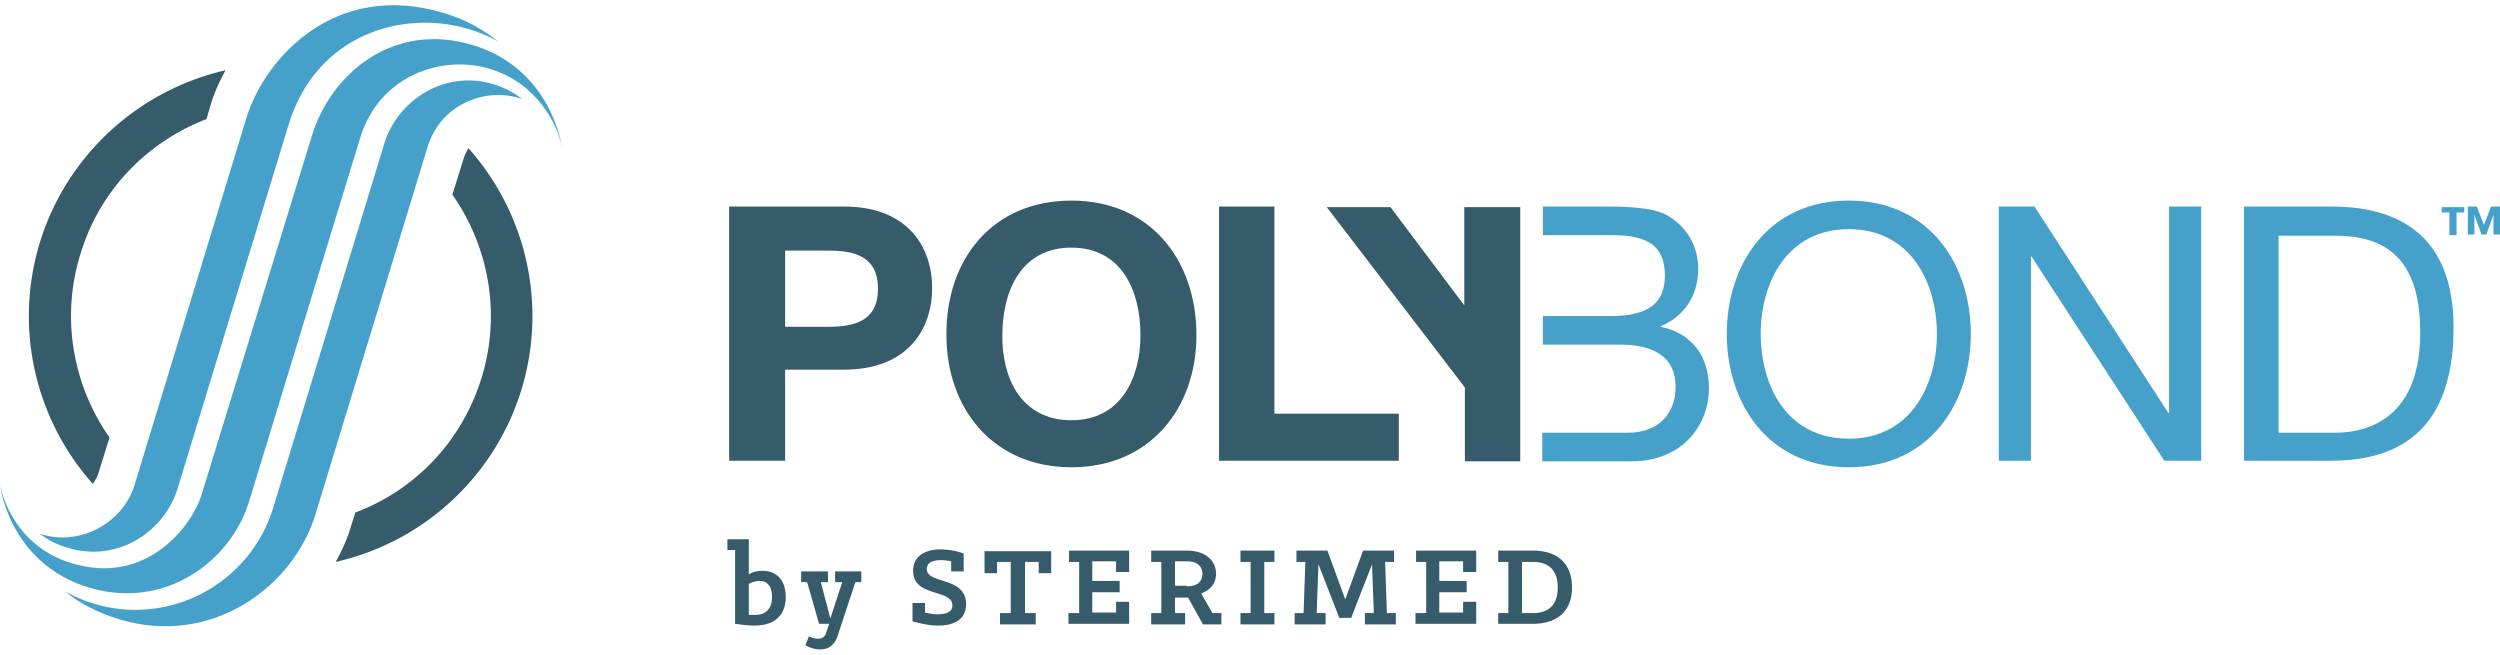
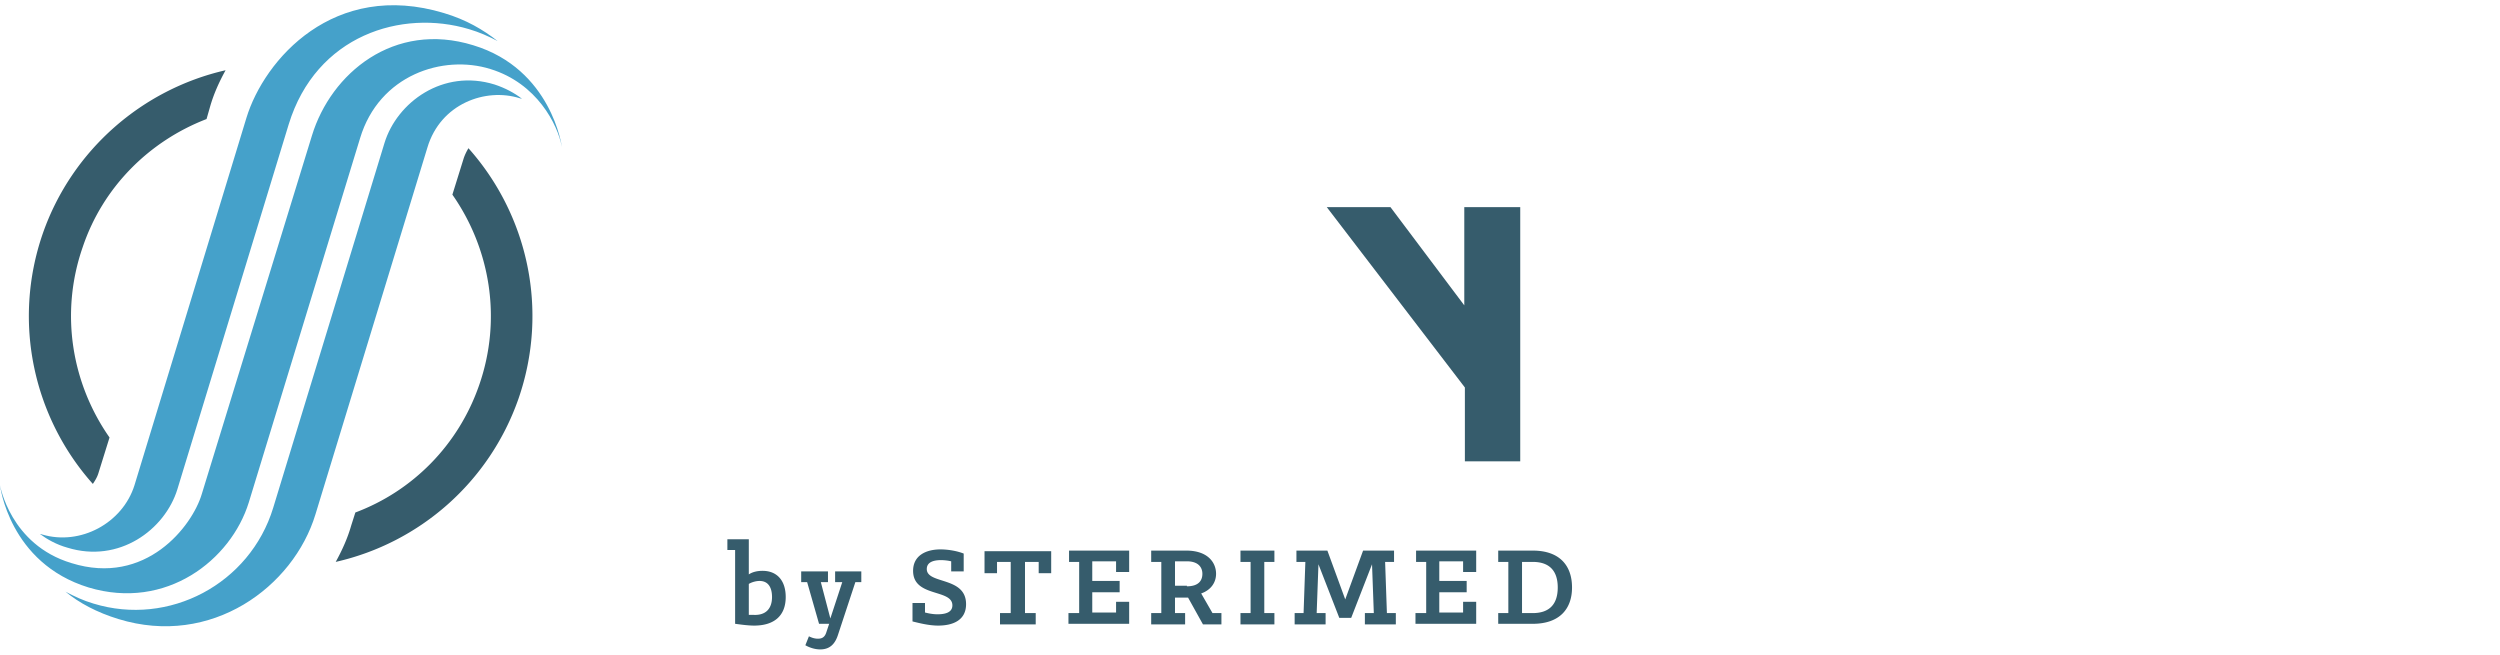
<svg xmlns="http://www.w3.org/2000/svg" viewBox="0 0 420 110">
  <path d="M123.5 104.8V92.4h-1.3v-1.8h3.6v5.9c.6-.4 1.4-.6 2.3-.6 2.5 0 3.9 1.7 3.9 4.4 0 3.2-2 4.8-5.3 4.8-1.1 0-2.4-.2-3.2-.3zm6.2-4.5c0-1.4-.5-2.7-2.1-2.7-.6 0-1.3.2-1.8.5v5.2h.8c2 .1 3.1-1 3.1-3zm5.6 8.1l.6-1.5c.4.2.9.4 1.5.4.5 0 1.1-.1 1.4-1l.5-1.5h-1.7l-2-7h-1V96h4.5v1.8h-1.2l1.6 6.1 2-6.1h-1.2V96h4.4v1.8h-1l-2.9 8.8c-.5 1.6-1.4 2.5-3 2.5-.9 0-1.8-.3-2.5-.7zm18-4v-3.1h2.1v1.6c.4.1 1.2.3 2.1.3 1.3 0 2.5-.3 2.5-1.5 0-2.8-6.6-1.3-6.6-5.8 0-2.6 2.2-3.6 4.6-3.6 1.4 0 2.9.3 3.9.7v3h-2.1v-1.7a7.93 7.93 0 0 0-1.7-.2c-1.2 0-2.4.3-2.4 1.5 0 2.6 6.6 1.2 6.6 5.9 0 2.7-2.2 3.6-4.7 3.6-1.5 0-3.1-.4-4.3-.7zM168 103h1.8v-8.6h-2.3v1.9h-2.1v-3.7h11.2v3.7h-2.1v-1.9h-2.3v8.6h1.8v1.9h-6V103zm11.6 0h1.7v-8.6h-1.7v-1.9h10.1v3.6h-2.2v-1.8h-4v3.3h4.6v1.9h-4.6v3.4h4v-1.8h2.2v3.7h-10.2V103zm13.8 0h1.7v-8.6h-1.7v-1.9h5.9c3.6 0 5 2 5 3.9 0 1.4-.8 2.7-2.5 3.3l1.9 3.3h1.5v1.9h-3.1l-2.5-4.5h-2.2v2.6h1.7v1.9h-5.7V103zm6-4.5c2 0 2.6-1 2.6-2.1s-.7-2.1-2.6-2.1h-2v4.1h2zm9 4.5h1.7v-8.6h-1.7v-1.9h5.7v1.9h-1.7v8.6h1.7v1.9h-5.7V103zm9.1 0h1.5l.3-8.6h-1.5v-1.9h5.2l3 8.2 3-8.2h5.2v1.9h-1.5l.3 8.6h1.5v1.9h-5.2V103h1.5l-.3-8.2-3.5 9h-2l-3.5-9-.3 8.2h1.5v1.9h-5.2V103zm20.4 0h1.7v-8.6h-1.7v-1.9H248v3.6h-2.2v-1.8h-4v3.3h4.6v1.9h-4.6v3.4h4v-1.8h2.2v3.7h-10.2V103zm13.8 0h1.7v-8.6h-1.7v-1.9h5.8c4.5 0 6.6 2.5 6.6 6.2 0 3.6-2.1 6.1-6.6 6.1h-5.8V103zm5.8 0c2.9 0 4.2-1.6 4.2-4.3s-1.3-4.3-4.2-4.3h-1.8v8.6h1.8zM77.9 26.6L76 32.7c6.3 9 8.4 20.8 4.5 32C77 74.8 69.3 82.5 59.7 86.1l-.7 2.2c-.6 2.1-1.5 4.1-2.6 6.1C70.5 91.2 82.2 81 87.1 67c5.2-15 1.5-31-8.4-42.1-.3.5-.6 1.1-.8 1.7m-61.4 53l1.9-6.1c-6.3-9-8.4-20.8-4.5-32C17.3 31.4 25.1 23.7 34.7 20l.6-2.1c.6-2.1 1.5-4.1 2.6-6.1-14 3.2-25.8 13.4-30.7 27.4-5.2 15-1.5 31 8.4 42.1.4-.6.7-1.1.9-1.7" fill="#365c6c" />
  <path d="M7.1 89.8s-.3-.1-.4-.1c1.2.9 2.8 1.8 4.6 2.3 8.7 2.7 16.4-3 18.5-9.8l18.7-61.3c4.6-15 19-19.4 30.3-16 1.7.5 3.3 1.2 4.8 2-2.4-1.9-5.3-3.6-9-4.7C56.1-3.4 44.4 10 41.4 19.8L22.6 81.5c-2 6.4-9.1 10.2-15.5 8.3m80.2-73.3c.1 0 .3.1.4.1-1.3-1-2.8-1.8-4.6-2.4-8.7-2.7-16.4 3-18.5 9.8L45.9 85.3c-3.9 12.8-17.5 20-30.2 16.1-1.7-.5-3.2-1.2-4.7-2 2.3 1.9 5.3 3.5 8.9 4.6 15.6 4.8 29.4-5.4 33.1-17.6l18.8-61.6c2.2-7.4 9.8-10.1 15.5-8.3M41.8 84.4l18.7-61.2c3.2-10.6 13.9-14.1 21.9-11.6 7.8 2.4 11.3 9.3 12 13.1 0 0-1.7-13.1-14.9-17.1-13.3-4.1-23.9 4.7-27.1 15.2L33.9 83c-1.6 5.4-9.4 15.5-21.9 11.6C1.7 91.5 0 81.5 0 81.5s1.5 13.1 14.9 17.2c13 3.9 23.9-4.6 26.9-14.3" fill="#45a1ca" />
-   <path d="M122.5 34.7h19.3c10.7 0 14.8 6.8 14.8 13.7s-4.1 13.7-14.8 13.7h-9.9v15.3h-9.4V34.7zm9.4 20.2h7.3c4.4 0 8.3-1 8.3-6.4s-3.9-6.4-8.3-6.4h-7.3v12.8zM180 33.7c13.2 0 21 9.9 21 22.6 0 12.3-7.8 22.2-21 22.2s-21-9.9-21-22.2c-.1-12.7 7.7-22.6 21-22.6zm0 36.9c8.4 0 11.6-7.2 11.6-14.3 0-7.5-3.2-14.7-11.6-14.7s-11.6 7.2-11.6 14.7c-.1 7.1 3.1 14.3 11.6 14.3zm24.7-35.9h9.4v34.8H235v7.9h-30.2V34.7z" fill="#365c6c" />
-   <path d="M259.3 72.7h14.2c4.9 0 8-3 8-7.7 0-5.6-4.5-7.1-9.3-7.1h-13v-4.8h11.4c6.5 0 9.1-2.3 9.1-6.8 0-5.9-4.2-6.8-9.1-6.8h-11.4v-4.8h9.8c3.8 0 8.7 0 11.3 1.6 2.8 1.7 5 4.7 5 8.9 0 4.5-2.4 8-6.3 9.6v.1c5.3 1.1 8.1 5 8.1 10.3 0 6.3-4.5 12.3-13 12.3h-15v-4.8zm51.3-39c13.6 0 20.5 10.8 20.5 22.4s-6.9 22.4-20.5 22.4-20.5-10.8-20.5-22.4 6.9-22.4 20.5-22.4zm0 40c10.4 0 14.8-9 14.8-17.6s-4.4-17.6-14.8-17.6-14.8 9-14.8 17.6 4.3 17.6 14.8 17.6zm25.2-39h6l22.5 34.7h.1V34.7h5.4v42.7h-6.2l-22.3-34.3h-.1v34.3h-5.4V34.7zm41.2 0h14.7c13.2 0 20.5 6.6 20.5 20.3 0 14.3-6.3 22.4-20.5 22.4H377V34.7zm5.7 38h9.5c3.9 0 14.4-1.1 14.4-16.8 0-10.2-3.8-16.3-14.2-16.3h-9.6v33.1zm31.3-37h-1.3v3.8h-1.2v-3.8h-1.3v-.9h3.8v.9zm6 3.7h-1.1v-3.3h0l-1.2 3.3h-.8l-1.2-3.3h0v3.3h-1.1v-4.7h1.5l1.2 3.1 1.2-3.1h1.5v4.7z" fill="#45a1ca" />
  <path d="M246 34.8v16.5l-12.4-16.5h-10.7l23.2 30.3v11.6.8h4.5 4.8V62.1 34.8z" fill="#365c6c" />
</svg>